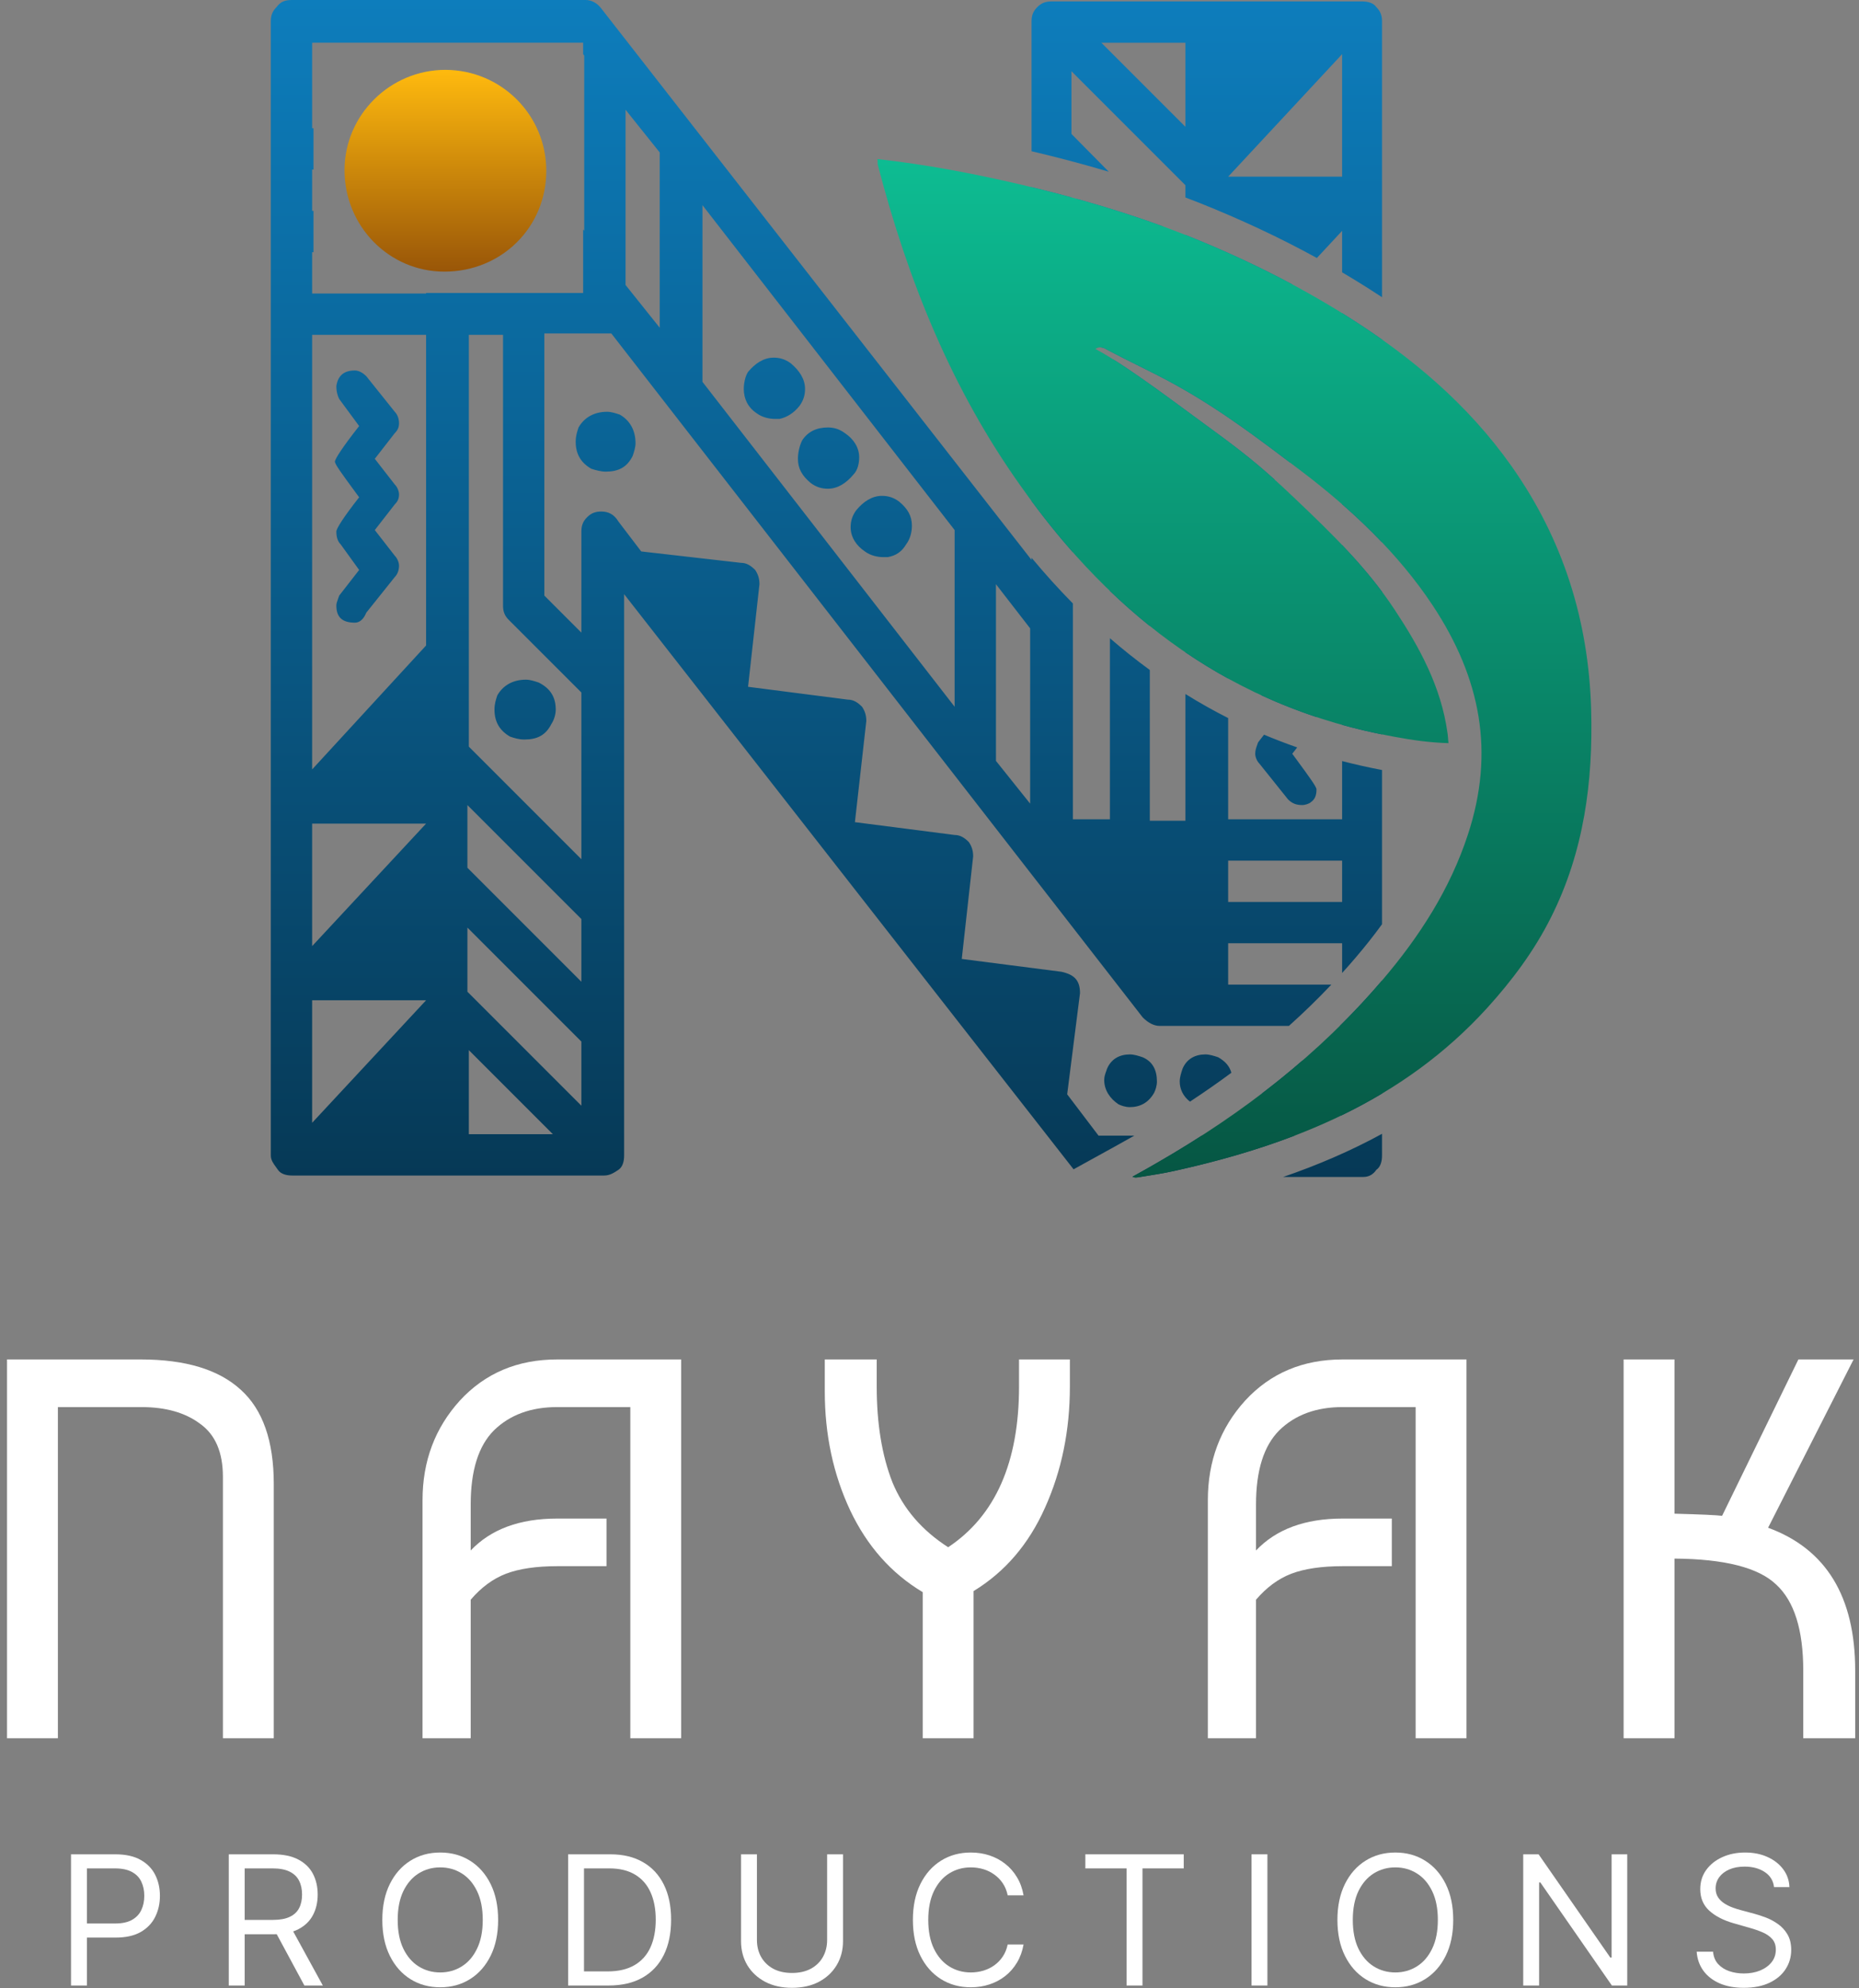
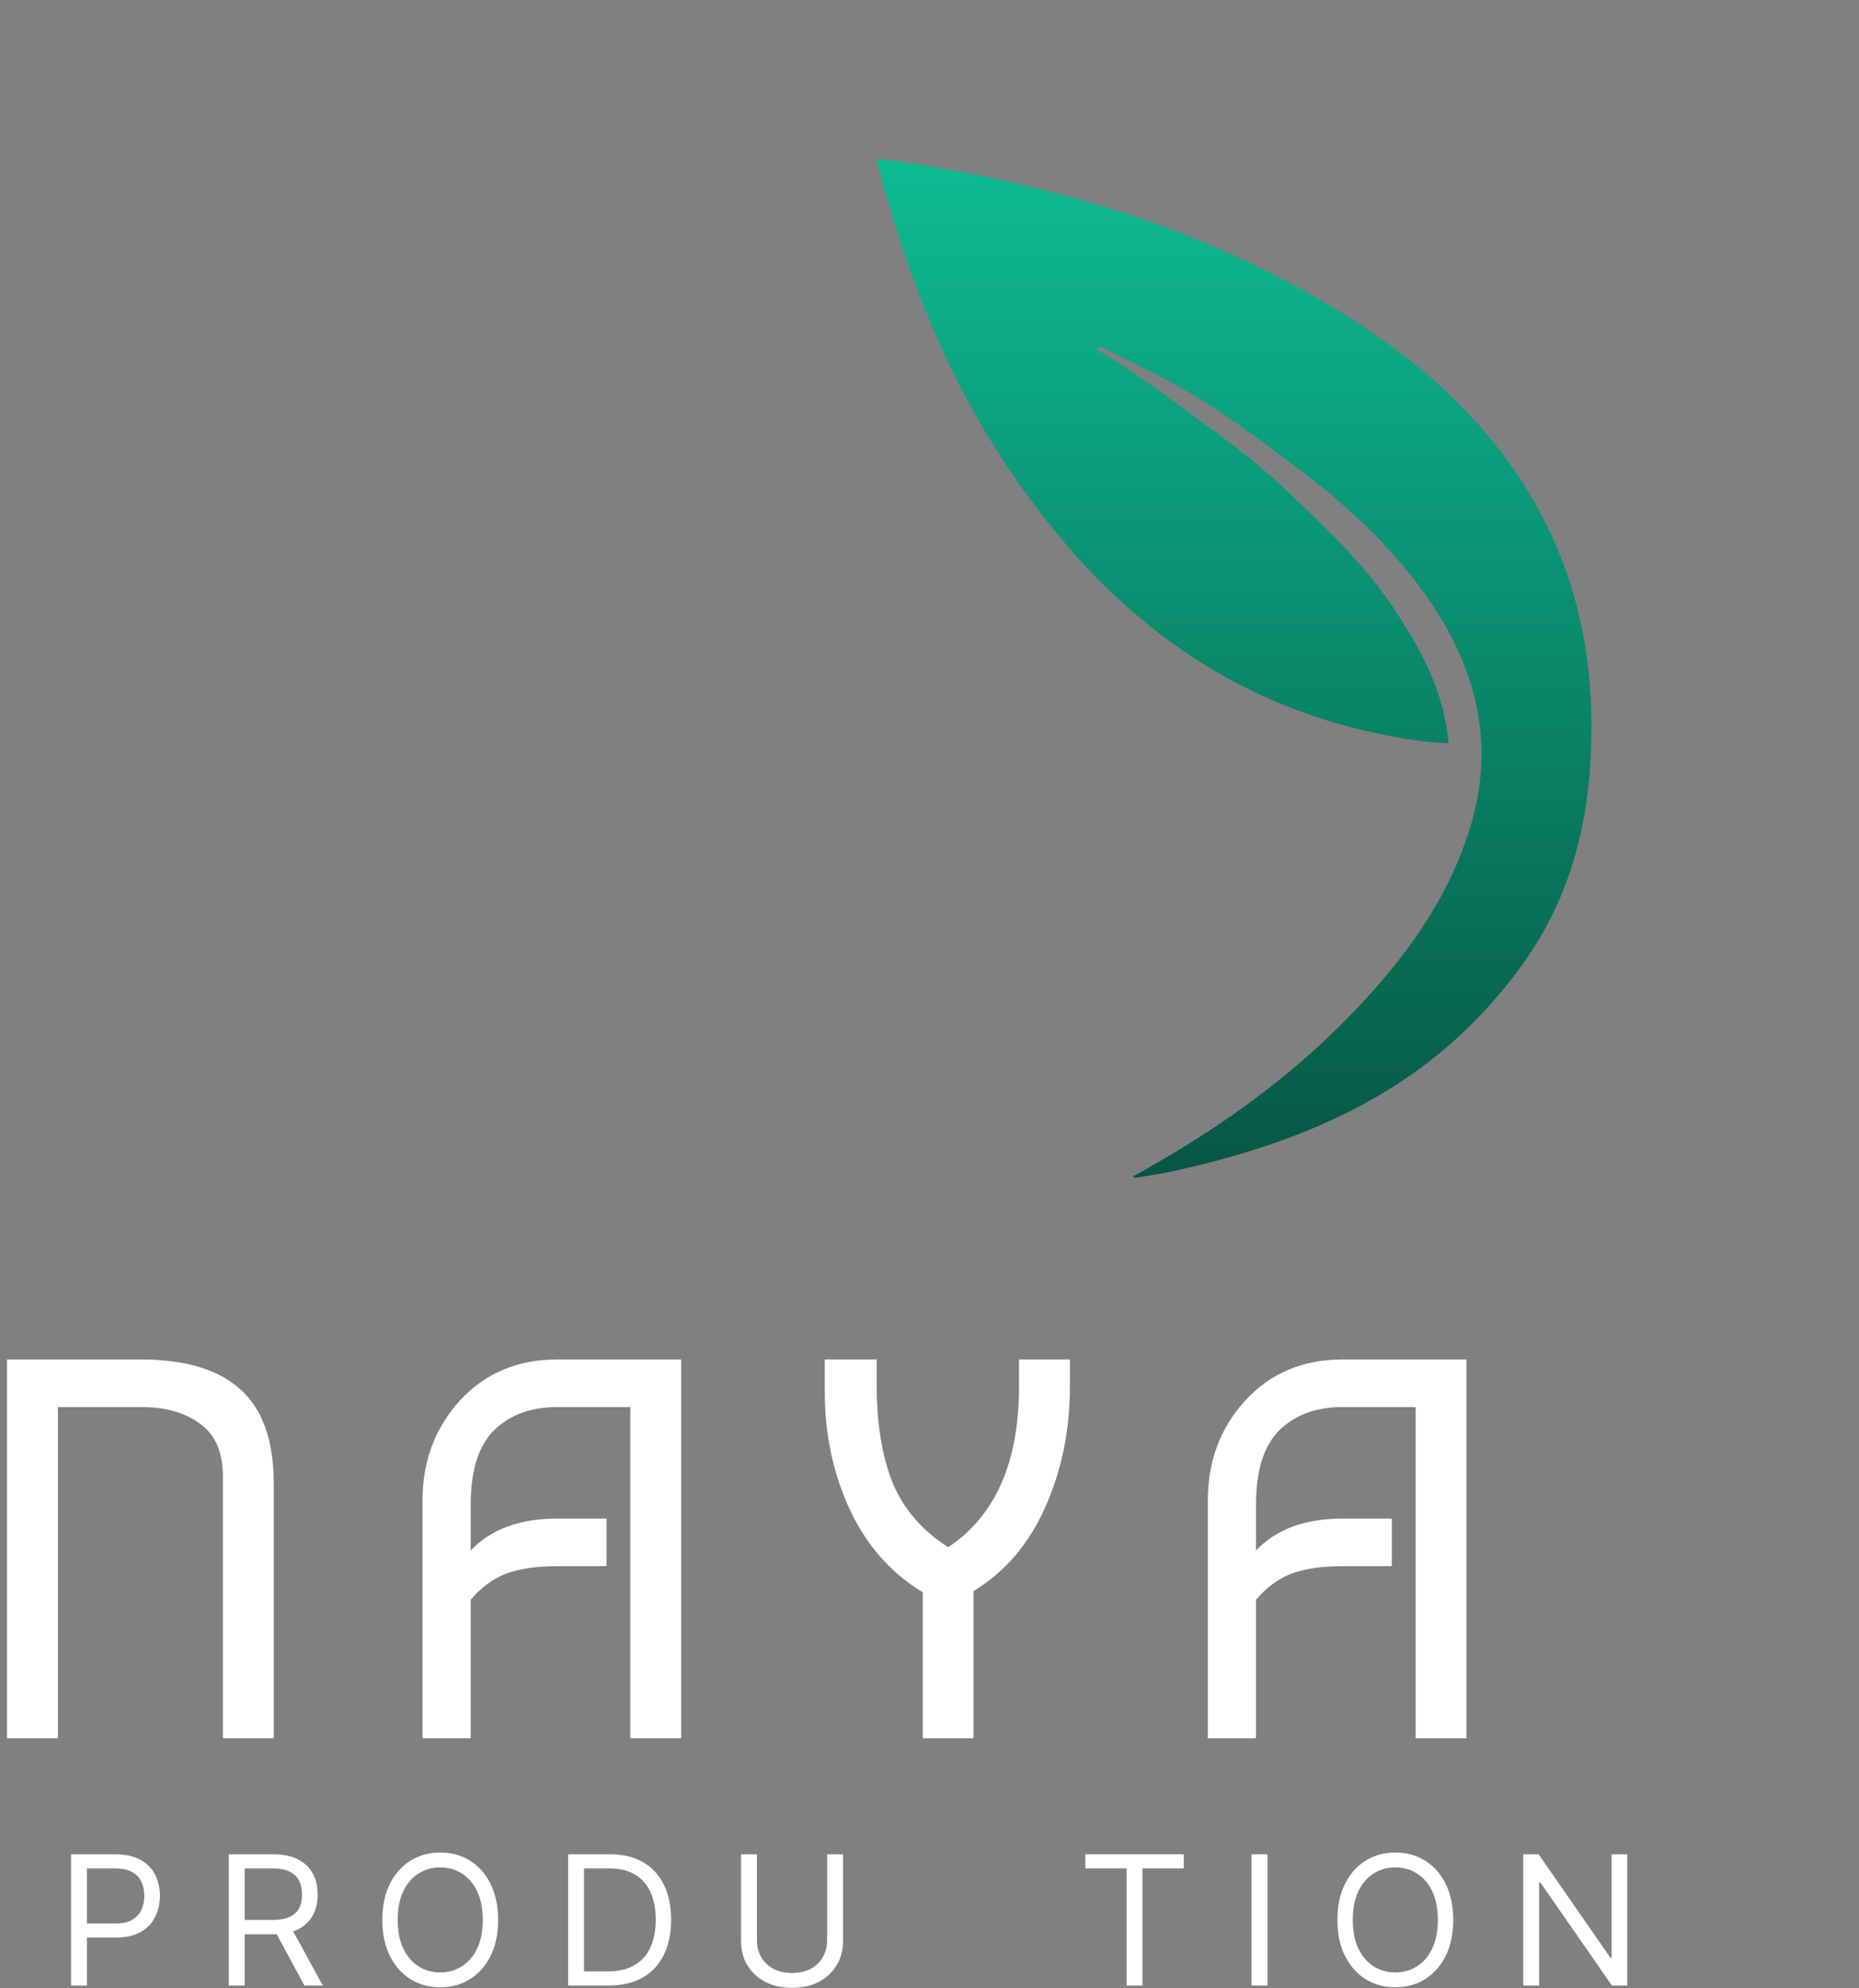
<svg xmlns="http://www.w3.org/2000/svg" width="130" height="139" viewBox="0 0 130 139" fill="none">
  <rect x="0" y="0" width="130" height="139" fill="#808080" stroke="none" />
-   <path d="M38.201 11.944C38.201 8.04 35.058 4.899 31.15 4.884C27.286 4.884 24.108 8.025 24.093 11.869C24.078 15.803 27.197 18.992 31.075 18.992C35.073 18.992 38.201 15.892 38.201 11.944Z" fill="url(#paint0_linear_912_2714)" />
-   <path fill-rule="evenodd" clip-rule="evenodd" d="M75.076 81.755L78.011 80.135C78.483 79.874 78.911 79.636 79.323 79.401H76.82L74.628 76.511L75.525 69.438C75.525 68.541 75.126 68.143 74.229 67.944L67.256 67.047L68.053 59.874C68.053 59.476 67.953 59.177 67.754 58.878C67.455 58.579 67.156 58.38 66.757 58.38L59.784 57.483L60.581 50.41C60.581 50.011 60.481 49.712 60.282 49.414C59.983 49.115 59.684 48.916 59.286 48.916L52.312 48.019L53.109 40.846C53.109 40.447 53.009 40.149 52.81 39.85C52.511 39.551 52.212 39.352 51.814 39.352L44.84 38.555L43.246 36.462C42.947 35.964 42.549 35.765 42.051 35.765C41.652 35.765 41.353 35.865 41.054 36.164C40.756 36.462 40.656 36.761 40.656 37.16V44.233L38.066 41.643V23.312H42.748L79.908 71.132C80.306 71.53 80.705 71.73 81.103 71.73H90.133C91.16 70.808 92.152 69.847 93.104 68.84H85.885V65.951H93.855V68.029C94.176 67.675 94.491 67.316 94.802 66.952L94.803 66.95C95.455 66.187 96.071 65.411 96.645 64.62V53.837C95.696 53.658 94.766 53.449 93.855 53.212V57.284H85.885V50.205C84.86 49.686 83.864 49.125 82.897 48.523V57.284V57.384H80.406V46.844C79.447 46.144 78.517 45.403 77.617 44.622V57.284H75.026V42.192C74.026 41.177 73.063 40.111 72.137 38.996V39.152L42.051 0.598C41.752 0.199 41.353 0 40.955 0H20.432C19.934 0 19.635 0.1 19.336 0.498C19.038 0.797 18.938 1.096 18.938 1.494V80.795C18.938 81.11 19.124 81.362 19.3 81.601C19.347 81.665 19.394 81.728 19.436 81.792C19.635 82.09 20.034 82.19 20.432 82.19H42.25C42.648 82.19 42.947 81.991 43.246 81.792C43.545 81.592 43.645 81.194 43.645 80.795V41.543L75.026 81.692C75.043 81.714 75.059 81.735 75.076 81.755ZM89.733 82.29H95.35C95.748 82.29 96.047 82.09 96.246 81.792C96.545 81.592 96.645 81.194 96.645 80.795V79.273C94.428 80.486 92.112 81.472 89.733 82.29ZM96.645 20.781V1.494C96.645 1.096 96.545 0.797 96.246 0.498C96.047 0.199 95.649 0.1 95.25 0.1H73.532C73.133 0.1 72.835 0.199 72.536 0.498C72.237 0.797 72.137 1.096 72.137 1.494V10.573C73.948 11 75.749 11.474 77.536 12.007L74.927 9.365V4.981L82.897 12.951V13.808C83.23 13.934 83.563 14.062 83.895 14.193L83.9 14.195L83.904 14.197C86.7 15.311 89.433 16.581 92.089 18.038L93.855 16.139V19.042C94.417 19.373 94.975 19.712 95.529 20.061L95.53 20.061C95.904 20.297 96.276 20.537 96.645 20.781ZM93.855 21.894C93.98 21.972 94.104 22.049 94.229 22.128C95.052 22.646 95.858 23.183 96.645 23.74V37.921C95.758 36.989 94.823 36.102 93.855 35.257V28.393L90.22 32.347C88.432 30.993 86.704 29.703 84.86 28.506L84.858 28.505C84.018 27.961 83.154 27.436 82.249 26.933C81.356 26.435 80.439 25.979 79.523 25.524L79.523 25.524C78.861 25.195 78.199 24.866 77.547 24.521C77.513 24.503 77.478 24.483 77.443 24.463C77.306 24.385 77.162 24.303 76.998 24.288L74.927 22.216V33.872L80.008 38.953C80.306 39.252 80.406 39.651 80.406 40.049V43.77C79.445 42.999 78.516 42.181 77.617 41.318V40.547L75.026 37.957V38.616C74.023 37.481 73.061 36.286 72.137 35.035V13.084C73.072 13.309 74.001 13.548 74.927 13.801V18.032L82.897 26.002V21.519L75.274 13.896C77.311 14.462 79.323 15.099 81.304 15.822L82.897 17.434V16.424C82.931 16.438 82.966 16.451 83 16.465C85.52 17.47 87.981 18.602 90.371 19.884L85.885 24.707H93.855V21.894ZM82.897 45.611C83.862 46.267 84.858 46.879 85.885 47.444V37.06L89.132 33.53C87.494 32.053 86.245 31.116 84.098 29.55C83.754 29.3 83.367 29.015 82.951 28.708L82.951 28.708C82.572 28.429 82.168 28.132 81.752 27.828L81.751 27.827C80.467 26.889 79.056 25.883 77.821 25.11L82.897 30.186V45.611ZM93.855 38.107V50.683C94.765 50.936 95.694 51.158 96.645 51.349V41.373C95.786 40.223 94.844 39.145 93.855 38.107ZM92.062 50.137C92.062 50.128 92.062 50.12 92.062 50.111C92.062 49.912 91.963 49.613 91.763 49.414L90.368 47.62L91.763 45.927C91.963 45.728 92.062 45.429 92.062 45.13C92.062 44.831 91.963 44.632 91.763 44.333L90.368 42.639L91.763 40.846C91.963 40.647 92.062 40.447 92.062 40.149C92.062 39.75 91.963 39.451 91.664 39.252C91.365 39.053 91.165 38.953 90.867 38.953C90.468 38.953 90.169 39.152 89.97 39.451L87.978 41.942L87.978 41.942C87.878 42.141 87.778 42.34 87.778 42.639C87.778 42.938 87.878 43.237 88.077 43.436L89.372 45.13L87.978 46.923C87.878 47.122 87.778 47.421 87.778 47.72C87.778 47.919 87.878 48.218 88.077 48.417L88.241 48.631C89.471 49.197 90.745 49.7 92.062 50.137ZM88.395 51.367L87.978 51.904C87.957 51.967 87.936 52.025 87.916 52.08C87.841 52.291 87.778 52.465 87.778 52.701C87.778 52.901 87.878 53.199 88.077 53.399L90.07 55.889C90.368 56.188 90.667 56.288 91.066 56.288C91.265 56.288 91.564 56.188 91.664 56.089C91.963 55.889 92.062 55.59 92.062 55.192C92.062 55.009 91.556 54.319 90.622 53.046L90.622 53.046C90.54 52.936 90.456 52.821 90.368 52.701L90.713 52.258C89.925 51.983 89.153 51.686 88.395 51.367ZM96.645 68.554V76.46C95.705 77.022 94.741 77.538 93.756 78.013V71.73H93.694C94.715 70.718 95.7 69.661 96.645 68.554ZM88.242 76.457C89.21 75.719 90.155 74.952 91.076 74.154C91.518 74.482 91.763 74.968 91.763 75.515C91.763 75.814 91.664 76.113 91.464 76.412C91.066 77.109 90.568 77.408 89.771 77.408C89.472 77.408 89.173 77.308 88.974 77.209C88.669 77.006 88.416 76.751 88.242 76.457ZM84.037 79.401C83.358 79.838 82.669 80.264 81.972 80.68L81.964 80.685C81.673 80.859 81.381 81.031 81.087 81.201C80.549 81.517 80.011 81.819 79.424 82.144L79.392 82.161C79.326 82.198 79.259 82.235 79.192 82.272C79.206 82.279 79.22 82.284 79.232 82.29H79.745C79.913 82.262 80.082 82.235 80.251 82.208C80.681 82.139 81.113 82.069 81.542 81.988L81.549 81.986C81.777 81.943 82.004 81.896 82.231 81.844C83.63 81.532 85.011 81.185 86.368 80.793C87.785 80.382 89.176 79.922 90.535 79.401H84.037ZM86.11 75.005C85.983 74.544 85.688 74.207 85.188 73.921C84.889 73.822 84.59 73.722 84.291 73.722C83.594 73.722 82.996 74.021 82.697 74.718C82.598 75.017 82.498 75.316 82.498 75.615C82.498 76.126 82.716 76.636 83.215 77.023C84.203 76.374 85.168 75.703 86.11 75.005ZM40.855 16.139V3.885L40.779 3.787V2.984H21.922V2.989H21.827V8.966H21.922V11.855H21.827V14.744H21.922V17.634H21.827V20.523H29.797V20.484H40.779V16.042L40.855 16.139ZM21.827 53.797L29.797 45.13V23.412H21.827V53.797ZM21.827 66.151L29.797 57.583H21.827V66.151ZM21.827 78.504L29.797 69.936H21.827V78.504ZM24.816 43.536C23.919 43.536 23.521 43.137 23.521 42.34C23.521 42.194 23.574 42.049 23.642 41.864L23.642 41.864C23.666 41.796 23.693 41.723 23.72 41.643L25.115 39.85L23.82 38.056C23.62 37.857 23.521 37.558 23.521 37.16C23.521 36.961 24.019 36.164 25.115 34.769C25.029 34.652 24.946 34.539 24.866 34.431L24.862 34.424C23.927 33.151 23.421 32.462 23.421 32.278C23.421 32.079 24.019 31.182 25.115 29.788L23.72 27.895C23.62 27.696 23.521 27.397 23.521 26.998C23.62 26.301 24.019 25.902 24.816 25.902C25.115 25.902 25.413 26.102 25.613 26.301L27.605 28.791C27.804 28.991 27.904 29.29 27.904 29.588C27.904 29.887 27.804 30.087 27.605 30.286L26.21 32.079L27.605 33.872C27.804 34.072 27.904 34.37 27.904 34.57C27.904 34.868 27.804 35.068 27.605 35.267L26.21 37.06L27.605 38.853C27.804 39.053 27.904 39.352 27.904 39.551C27.904 39.85 27.804 40.149 27.605 40.348L25.613 42.839C25.413 43.337 25.115 43.536 24.816 43.536ZM40.656 60.074V48.417L35.575 43.337C35.276 43.038 35.177 42.739 35.177 42.34V23.412H32.786V52.203L40.656 60.074ZM40.656 68.641V64.258L32.686 56.288V60.671L40.656 68.641ZM40.656 77.308V72.825L32.686 64.855V69.338L40.656 77.308ZM38.663 79.301L32.786 73.423V79.301H38.663ZM36.671 51.705C36.273 51.705 35.974 51.605 35.675 51.506C34.977 51.107 34.579 50.51 34.579 49.613C34.579 49.214 34.678 48.916 34.778 48.617C35.177 47.919 35.874 47.521 36.771 47.521C37.069 47.521 37.368 47.62 37.667 47.72L37.667 47.72C38.464 48.118 38.863 48.716 38.863 49.613C38.863 49.912 38.763 50.31 38.564 50.609C38.165 51.406 37.568 51.705 36.671 51.705ZM42.35 32.976C42.051 32.976 41.652 32.876 41.353 32.776C40.656 32.378 40.258 31.78 40.258 30.884C40.258 30.485 40.357 30.186 40.457 29.887L40.457 29.887C40.855 29.19 41.553 28.791 42.449 28.791C42.748 28.791 43.047 28.891 43.346 28.991L43.346 28.991C44.043 29.389 44.442 30.087 44.442 30.983C44.442 31.282 44.342 31.581 44.242 31.88C43.844 32.677 43.246 32.976 42.35 32.976ZM46.135 22.914V10.66L43.744 7.671V19.925L46.135 22.914ZM66.757 49.414V37.06L49.124 14.346V26.699L66.757 49.414ZM54.504 29.29H54.205C53.806 29.29 53.308 29.19 52.91 28.891C52.312 28.493 52.013 27.895 52.013 27.197C52.013 26.799 52.113 26.301 52.312 26.002C52.81 25.404 53.408 25.006 54.105 25.006C54.504 25.006 54.902 25.105 55.301 25.404C55.898 25.902 56.297 26.5 56.297 27.197C56.297 27.596 56.197 27.994 55.898 28.393C55.5 28.891 55.002 29.19 54.504 29.29ZM57.891 34.171C57.492 34.171 57.094 34.072 56.696 33.773C56.098 33.275 55.799 32.776 55.799 32.079C55.799 31.68 55.898 31.182 56.098 30.784C56.496 30.186 57.094 29.887 57.891 29.887C58.289 29.887 58.688 29.987 59.087 30.286C59.684 30.684 60.083 31.282 60.083 31.979C60.083 32.378 59.983 32.876 59.684 33.175C59.186 33.773 58.588 34.171 57.891 34.171ZM62.075 38.953H61.776C61.378 38.953 60.88 38.853 60.481 38.555C59.883 38.156 59.485 37.558 59.485 36.861C59.485 36.462 59.585 36.064 59.883 35.666C60.382 35.068 60.979 34.669 61.677 34.669C62.075 34.669 62.474 34.769 62.872 35.068C63.47 35.566 63.769 36.064 63.769 36.761C63.769 37.16 63.669 37.658 63.37 38.056C63.071 38.555 62.673 38.853 62.075 38.953ZM72.038 56.188V43.934L69.647 40.846V53.199L72.038 56.188ZM79.011 34.669C78.713 34.669 78.314 34.57 78.015 34.47C77.318 34.072 76.919 33.374 76.919 32.477C76.919 32.179 77.019 31.88 77.118 31.581C77.517 30.884 78.214 30.485 79.111 30.485C79.41 30.485 79.808 30.585 80.107 30.684C80.805 31.083 81.203 31.68 81.203 32.577C81.203 32.876 81.103 33.275 80.904 33.573C80.506 34.271 79.908 34.669 79.011 34.669ZM82.897 8.867V2.989H77.019L82.897 8.867ZM79.011 77.408C78.713 77.408 78.414 77.308 78.214 77.209C77.617 76.81 77.218 76.213 77.218 75.515C77.218 75.279 77.281 75.105 77.356 74.894C77.376 74.839 77.397 74.781 77.417 74.718C77.716 74.021 78.314 73.722 79.011 73.722C79.31 73.722 79.609 73.822 79.908 73.921C80.605 74.22 80.904 74.818 80.904 75.615C80.904 75.914 80.805 76.213 80.705 76.412C80.306 77.109 79.709 77.408 79.011 77.408ZM93.855 63.062V60.173H85.885V63.062H93.855ZM93.855 12.353V3.786L85.885 12.353H93.855Z" fill="url(#paint1_linear_912_2714)" />
  <path d="M61.366 11.123C64.763 11.499 68.017 12.124 71.253 12.874C75.258 13.803 79.192 14.964 83 16.465C86.898 18.019 90.653 19.876 94.229 22.127C98.681 24.932 102.633 28.254 105.69 32.577C109.302 37.686 111.09 43.384 111.269 49.601C111.412 54.638 110.768 59.55 108.461 64.141C107.281 66.499 105.726 68.571 103.974 70.5C98.109 76.931 90.492 80.004 82.231 81.843C81.302 82.058 80.354 82.183 79.424 82.344C79.371 82.344 79.317 82.326 79.192 82.272C79.871 81.897 80.479 81.558 81.087 81.2C86.952 77.806 92.244 73.716 96.661 68.535C99.253 65.499 101.399 62.176 102.65 58.353C104.546 52.584 103.548 47.427 100.205 42.354C97.773 38.674 94.493 35.586 91.006 32.942C88.109 30.745 85.432 28.701 82.249 26.932C80.712 26.075 79.103 25.343 77.547 24.521C77.279 24.378 76.993 24.146 76.599 24.396C78.781 25.557 82.132 28.121 84.099 29.55C86.817 31.533 88.096 32.506 90.546 34.846C93.085 37.257 95.588 39.687 97.519 42.616C99.271 45.26 100.773 48.011 101.22 51.226C101.256 51.423 101.256 51.637 101.292 51.959C99.986 51.923 98.735 51.744 97.501 51.512C86.237 49.493 77.851 43.17 71.396 34.006C66.551 27.218 63.475 19.573 61.383 11.517C61.366 11.427 61.383 11.338 61.366 11.123Z" fill="url(#paint2_linear_912_2714)" />
  <path d="M4.048 121.536H0.491V95.049H9.837C12.965 95.049 15.298 95.755 16.837 97.168C18.376 98.555 19.145 100.75 19.145 103.752V121.536H15.588V103.26C15.588 101.544 15.059 100.308 13.999 99.552C12.965 98.77 11.59 98.379 9.875 98.379H4.048V121.536Z" fill="white" />
  <path d="M32.916 121.536H29.548V104.887C29.548 102.162 30.418 99.842 32.159 97.924C33.925 96.007 36.195 95.049 38.97 95.049H47.635V121.536H44.078V98.379H38.97C37.128 98.379 35.653 98.921 34.543 100.006C33.458 101.09 32.916 102.818 32.916 105.189V108.406C34.328 106.917 36.346 106.173 38.97 106.173H42.413V109.503H38.97C37.507 109.503 36.308 109.68 35.375 110.033C34.467 110.386 33.647 110.991 32.916 111.849V121.536Z" fill="white" />
  <path d="M74.817 95.049V96.941C74.817 100.018 74.237 102.843 73.077 105.416C71.942 107.964 70.277 109.907 68.082 111.244V121.536H64.525V111.319C62.331 110.007 60.641 108.103 59.455 105.606C58.27 103.083 57.677 100.308 57.677 97.281V95.049H61.309V96.941C61.309 99.539 61.675 101.771 62.407 103.638C63.163 105.48 64.462 106.993 66.304 108.179C69.608 105.984 71.261 102.238 71.261 96.941V95.049H74.817Z" fill="white" />
  <path d="M87.833 121.536H84.465V104.887C84.465 102.162 85.335 99.842 87.076 97.924C88.842 96.007 91.112 95.049 93.887 95.049H102.552V121.536H98.995V98.379H93.887C92.045 98.379 90.57 98.921 89.46 100.006C88.375 101.09 87.833 102.818 87.833 105.189V108.406C89.245 106.917 91.263 106.173 93.887 106.173H97.33V109.503H93.887C92.424 109.503 91.225 109.68 90.292 110.033C89.384 110.386 88.564 110.991 87.833 111.849V121.536Z" fill="white" />
-   <path d="M129.734 116.806V121.536H126.102V116.806C126.102 113.955 125.471 111.95 124.21 110.789C122.974 109.604 120.603 108.998 117.097 108.973V121.536H113.54V95.049H117.097V105.833C118.963 105.883 120.073 105.934 120.426 105.984L125.761 95.049H129.621L123.643 106.816C127.704 108.305 129.734 111.635 129.734 116.806Z" fill="white" />
  <path d="M4.966 138.822V129.649H8.066C8.785 129.649 9.374 129.779 9.831 130.039C10.29 130.295 10.631 130.643 10.852 131.082C11.073 131.521 11.183 132.011 11.183 132.551C11.183 133.092 11.073 133.583 10.852 134.025C10.634 134.467 10.296 134.819 9.839 135.082C9.383 135.342 8.797 135.471 8.084 135.471H5.862V134.486H8.048C8.541 134.486 8.936 134.401 9.235 134.231C9.533 134.061 9.75 133.831 9.884 133.541C10.022 133.248 10.09 132.918 10.09 132.551C10.09 132.184 10.022 131.855 9.884 131.566C9.75 131.276 9.532 131.049 9.23 130.885C8.929 130.718 8.529 130.634 8.03 130.634H6.077V138.822H4.966Z" fill="white" />
  <path d="M15.999 138.822V129.649H19.099C19.816 129.649 20.404 129.771 20.864 130.016C21.323 130.258 21.664 130.591 21.885 131.015C22.106 131.439 22.216 131.921 22.216 132.462C22.216 133.002 22.106 133.481 21.885 133.899C21.664 134.317 21.325 134.646 20.868 134.885C20.411 135.121 19.828 135.239 19.117 135.239H16.609V134.235H19.081C19.571 134.235 19.965 134.164 20.264 134.02C20.565 133.877 20.783 133.674 20.917 133.411C21.055 133.145 21.123 132.829 21.123 132.462C21.123 132.094 21.055 131.773 20.917 131.499C20.78 131.224 20.561 131.012 20.259 130.863C19.957 130.71 19.559 130.634 19.063 130.634H17.11V138.822H15.999ZM20.317 134.701L22.575 138.822H21.285L19.063 134.701H20.317Z" fill="white" />
  <path d="M34.834 134.235C34.834 135.203 34.659 136.039 34.31 136.743C33.961 137.448 33.481 137.992 32.872 138.374C32.263 138.756 31.567 138.947 30.785 138.947C30.003 138.947 29.307 138.756 28.698 138.374C28.089 137.992 27.609 137.448 27.26 136.743C26.911 136.039 26.736 135.203 26.736 134.235C26.736 133.268 26.911 132.432 27.26 131.727C27.609 131.022 28.089 130.479 28.698 130.097C29.307 129.715 30.003 129.523 30.785 129.523C31.567 129.523 32.263 129.715 32.872 130.097C33.481 130.479 33.961 131.022 34.31 131.727C34.659 132.432 34.834 133.268 34.834 134.235ZM33.759 134.235C33.759 133.441 33.626 132.771 33.36 132.224C33.098 131.678 32.741 131.264 32.29 130.984C31.842 130.703 31.34 130.563 30.785 130.563C30.23 130.563 29.726 130.703 29.276 130.984C28.828 131.264 28.471 131.678 28.205 132.224C27.942 132.771 27.811 133.441 27.811 134.235C27.811 135.03 27.942 135.7 28.205 136.246C28.471 136.793 28.828 137.206 29.276 137.487C29.726 137.768 30.23 137.908 30.785 137.908C31.34 137.908 31.842 137.768 32.29 137.487C32.741 137.206 33.098 136.793 33.36 136.246C33.626 135.7 33.759 135.03 33.759 134.235Z" fill="white" />
  <path d="M42.559 138.822H39.729V129.649H42.685C43.575 129.649 44.336 129.832 44.969 130.2C45.602 130.564 46.087 131.088 46.425 131.772C46.762 132.453 46.931 133.268 46.931 134.217C46.931 135.173 46.761 135.996 46.42 136.685C46.08 137.372 45.584 137.901 44.933 138.271C44.282 138.638 43.491 138.822 42.559 138.822ZM40.839 137.836H42.488C43.246 137.836 43.875 137.69 44.373 137.397C44.872 137.105 45.244 136.688 45.489 136.148C45.733 135.607 45.856 134.964 45.856 134.217C45.856 133.477 45.735 132.839 45.493 132.305C45.251 131.767 44.89 131.355 44.409 131.069C43.928 130.779 43.33 130.634 42.613 130.634H40.839V137.836Z" fill="white" />
  <path d="M57.841 129.649H58.952V135.722C58.952 136.349 58.804 136.909 58.508 137.402C58.215 137.892 57.802 138.278 57.267 138.562C56.733 138.843 56.106 138.983 55.386 138.983C54.667 138.983 54.04 138.843 53.505 138.562C52.971 138.278 52.556 137.892 52.26 137.402C51.967 136.909 51.821 136.349 51.821 135.722V129.649H52.932V135.633C52.932 136.081 53.03 136.479 53.227 136.829C53.425 137.175 53.705 137.448 54.069 137.648C54.437 137.845 54.876 137.944 55.386 137.944C55.897 137.944 56.336 137.845 56.703 137.648C57.07 137.448 57.351 137.175 57.545 136.829C57.742 136.479 57.841 136.081 57.841 135.633V129.649Z" fill="white" />
-   <path d="M71.578 132.515H70.467C70.402 132.196 70.287 131.915 70.123 131.673C69.961 131.431 69.764 131.228 69.531 131.064C69.301 130.897 69.046 130.772 68.765 130.688C68.485 130.604 68.192 130.563 67.888 130.563C67.332 130.563 66.829 130.703 66.378 130.984C65.93 131.264 65.573 131.678 65.308 132.224C65.045 132.771 64.913 133.441 64.913 134.235C64.913 135.03 65.045 135.7 65.308 136.246C65.573 136.793 65.93 137.206 66.378 137.487C66.829 137.768 67.332 137.908 67.888 137.908C68.192 137.908 68.485 137.866 68.765 137.783C69.046 137.699 69.301 137.575 69.531 137.411C69.764 137.244 69.961 137.039 70.123 136.797C70.287 136.552 70.402 136.272 70.467 135.955H71.578C71.495 136.424 71.342 136.844 71.121 137.214C70.9 137.584 70.626 137.899 70.297 138.159C69.969 138.416 69.6 138.611 69.191 138.746C68.785 138.88 68.35 138.947 67.888 138.947C67.105 138.947 66.409 138.756 65.8 138.374C65.191 137.992 64.712 137.448 64.362 136.743C64.013 136.039 63.839 135.203 63.839 134.235C63.839 133.268 64.013 132.432 64.362 131.727C64.712 131.022 65.191 130.479 65.8 130.097C66.409 129.715 67.105 129.523 67.888 129.523C68.35 129.523 68.785 129.591 69.191 129.725C69.6 129.859 69.969 130.056 70.297 130.316C70.626 130.573 70.9 130.887 71.121 131.257C71.342 131.624 71.495 132.044 71.578 132.515Z" fill="white" />
  <path d="M75.898 130.634V129.649H82.778V130.634H79.894V138.822H78.783V130.634H75.898Z" fill="white" />
  <path d="M88.63 129.649V138.822H87.519V129.649H88.63Z" fill="white" />
  <path d="M101.624 134.235C101.624 135.203 101.449 136.039 101.1 136.743C100.751 137.448 100.271 137.992 99.662 138.374C99.053 138.756 98.357 138.947 97.575 138.947C96.793 138.947 96.097 138.756 95.488 138.374C94.879 137.992 94.4 137.448 94.05 136.743C93.701 136.039 93.526 135.203 93.526 134.235C93.526 133.268 93.701 132.432 94.05 131.727C94.4 131.022 94.879 130.479 95.488 130.097C96.097 129.715 96.793 129.523 97.575 129.523C98.357 129.523 99.053 129.715 99.662 130.097C100.271 130.479 100.751 131.022 101.1 131.727C101.449 132.432 101.624 133.268 101.624 134.235ZM100.549 134.235C100.549 133.441 100.416 132.771 100.151 132.224C99.888 131.678 99.531 131.264 99.08 130.984C98.632 130.703 98.13 130.563 97.575 130.563C97.02 130.563 96.517 130.703 96.066 130.984C95.618 131.264 95.261 131.678 94.995 132.224C94.733 132.771 94.601 133.441 94.601 134.235C94.601 135.03 94.733 135.7 94.995 136.246C95.261 136.793 95.618 137.206 96.066 137.487C96.517 137.768 97.02 137.908 97.575 137.908C98.13 137.908 98.632 137.768 99.08 137.487C99.531 137.206 99.888 136.793 100.151 136.246C100.416 135.7 100.549 135.03 100.549 134.235Z" fill="white" />
  <path d="M113.793 129.649V138.822H112.718L107.719 131.62H107.63V138.822H106.519V129.649H107.594L112.61 136.869H112.7V129.649H113.793Z" fill="white" />
-   <path d="M124.059 131.942C124.005 131.488 123.787 131.136 123.405 130.885C123.023 130.634 122.554 130.509 121.998 130.509C121.592 130.509 121.237 130.574 120.932 130.706C120.631 130.837 120.395 131.018 120.225 131.248C120.058 131.478 119.974 131.739 119.974 132.032C119.974 132.276 120.032 132.487 120.149 132.663C120.268 132.836 120.42 132.981 120.606 133.098C120.791 133.211 120.985 133.305 121.188 133.38C121.391 133.451 121.577 133.51 121.748 133.554L122.679 133.805C122.918 133.868 123.184 133.955 123.477 134.065C123.772 134.176 124.054 134.326 124.323 134.517C124.595 134.706 124.819 134.947 124.995 135.243C125.171 135.539 125.259 135.901 125.259 136.331C125.259 136.827 125.129 137.275 124.869 137.675C124.613 138.075 124.236 138.393 123.741 138.629C123.248 138.865 122.649 138.983 121.945 138.983C121.288 138.983 120.719 138.877 120.238 138.665C119.761 138.453 119.384 138.157 119.11 137.778C118.838 137.399 118.684 136.958 118.648 136.457H119.795C119.825 136.803 119.941 137.09 120.144 137.317C120.35 137.541 120.61 137.708 120.924 137.818C121.24 137.926 121.58 137.98 121.945 137.98C122.369 137.98 122.749 137.911 123.087 137.774C123.424 137.633 123.692 137.439 123.889 137.191C124.086 136.941 124.184 136.648 124.184 136.314C124.184 136.009 124.099 135.761 123.929 135.57C123.759 135.379 123.535 135.224 123.257 135.104C122.979 134.985 122.679 134.88 122.357 134.791L121.228 134.468C120.511 134.262 119.944 133.968 119.526 133.586C119.108 133.204 118.899 132.703 118.899 132.085C118.899 131.572 119.038 131.124 119.316 130.742C119.596 130.357 119.973 130.058 120.444 129.846C120.919 129.631 121.449 129.523 122.034 129.523C122.626 129.523 123.151 129.629 123.611 129.841C124.071 130.05 124.435 130.337 124.704 130.701C124.975 131.066 125.119 131.479 125.134 131.942H124.059Z" fill="white" />
  <defs>
    <linearGradient id="paint0_linear_912_2714" x1="31.147" y1="4.882" x2="31.147" y2="18.992" gradientUnits="userSpaceOnUse">
      <stop stop-color="#FFBA0E" />
      <stop offset="1" stop-color="#995608" />
    </linearGradient>
    <linearGradient id="paint1_linear_912_2714" x1="57.791" y1="0" x2="57.791" y2="82.29" gradientUnits="userSpaceOnUse">
      <stop stop-color="#0D7DBC" />
      <stop offset="1" stop-color="#063956" />
    </linearGradient>
    <linearGradient id="paint2_linear_912_2714" x1="86.326" y1="11.123" x2="86.326" y2="82.344" gradientUnits="userSpaceOnUse">
      <stop stop-color="#0DBC92" />
      <stop offset="1" stop-color="#065643" />
    </linearGradient>
  </defs>
</svg>